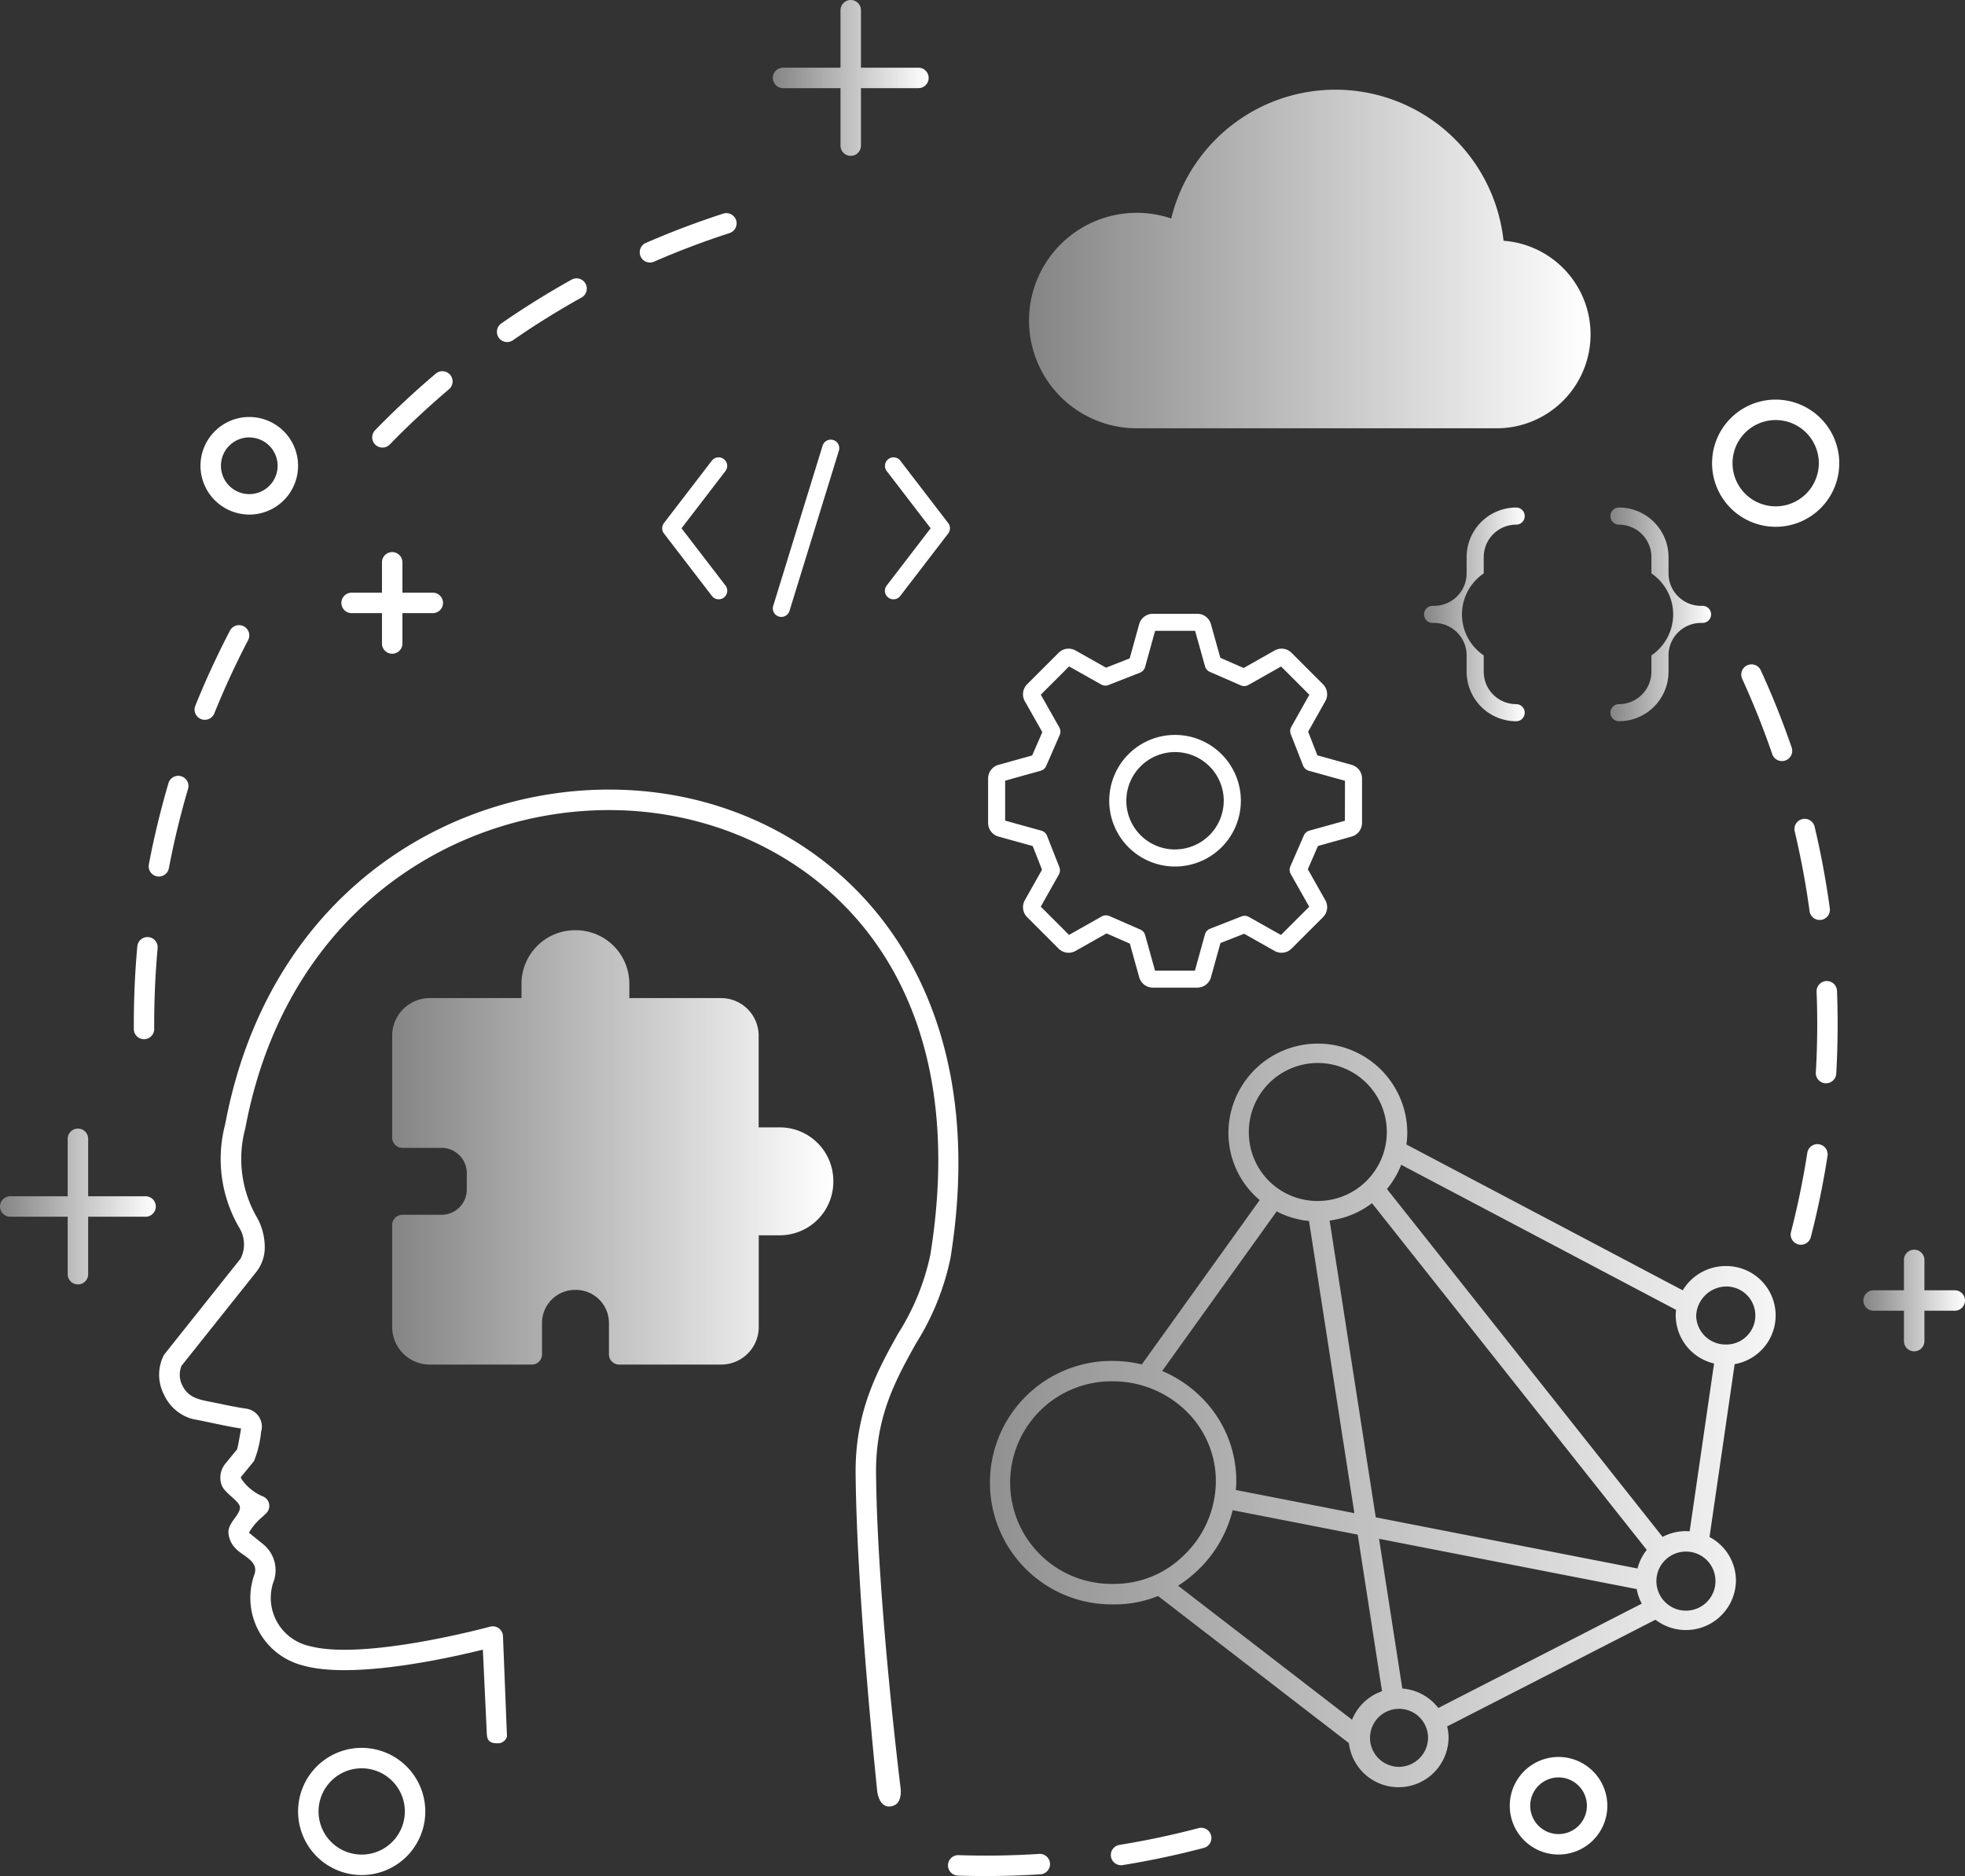
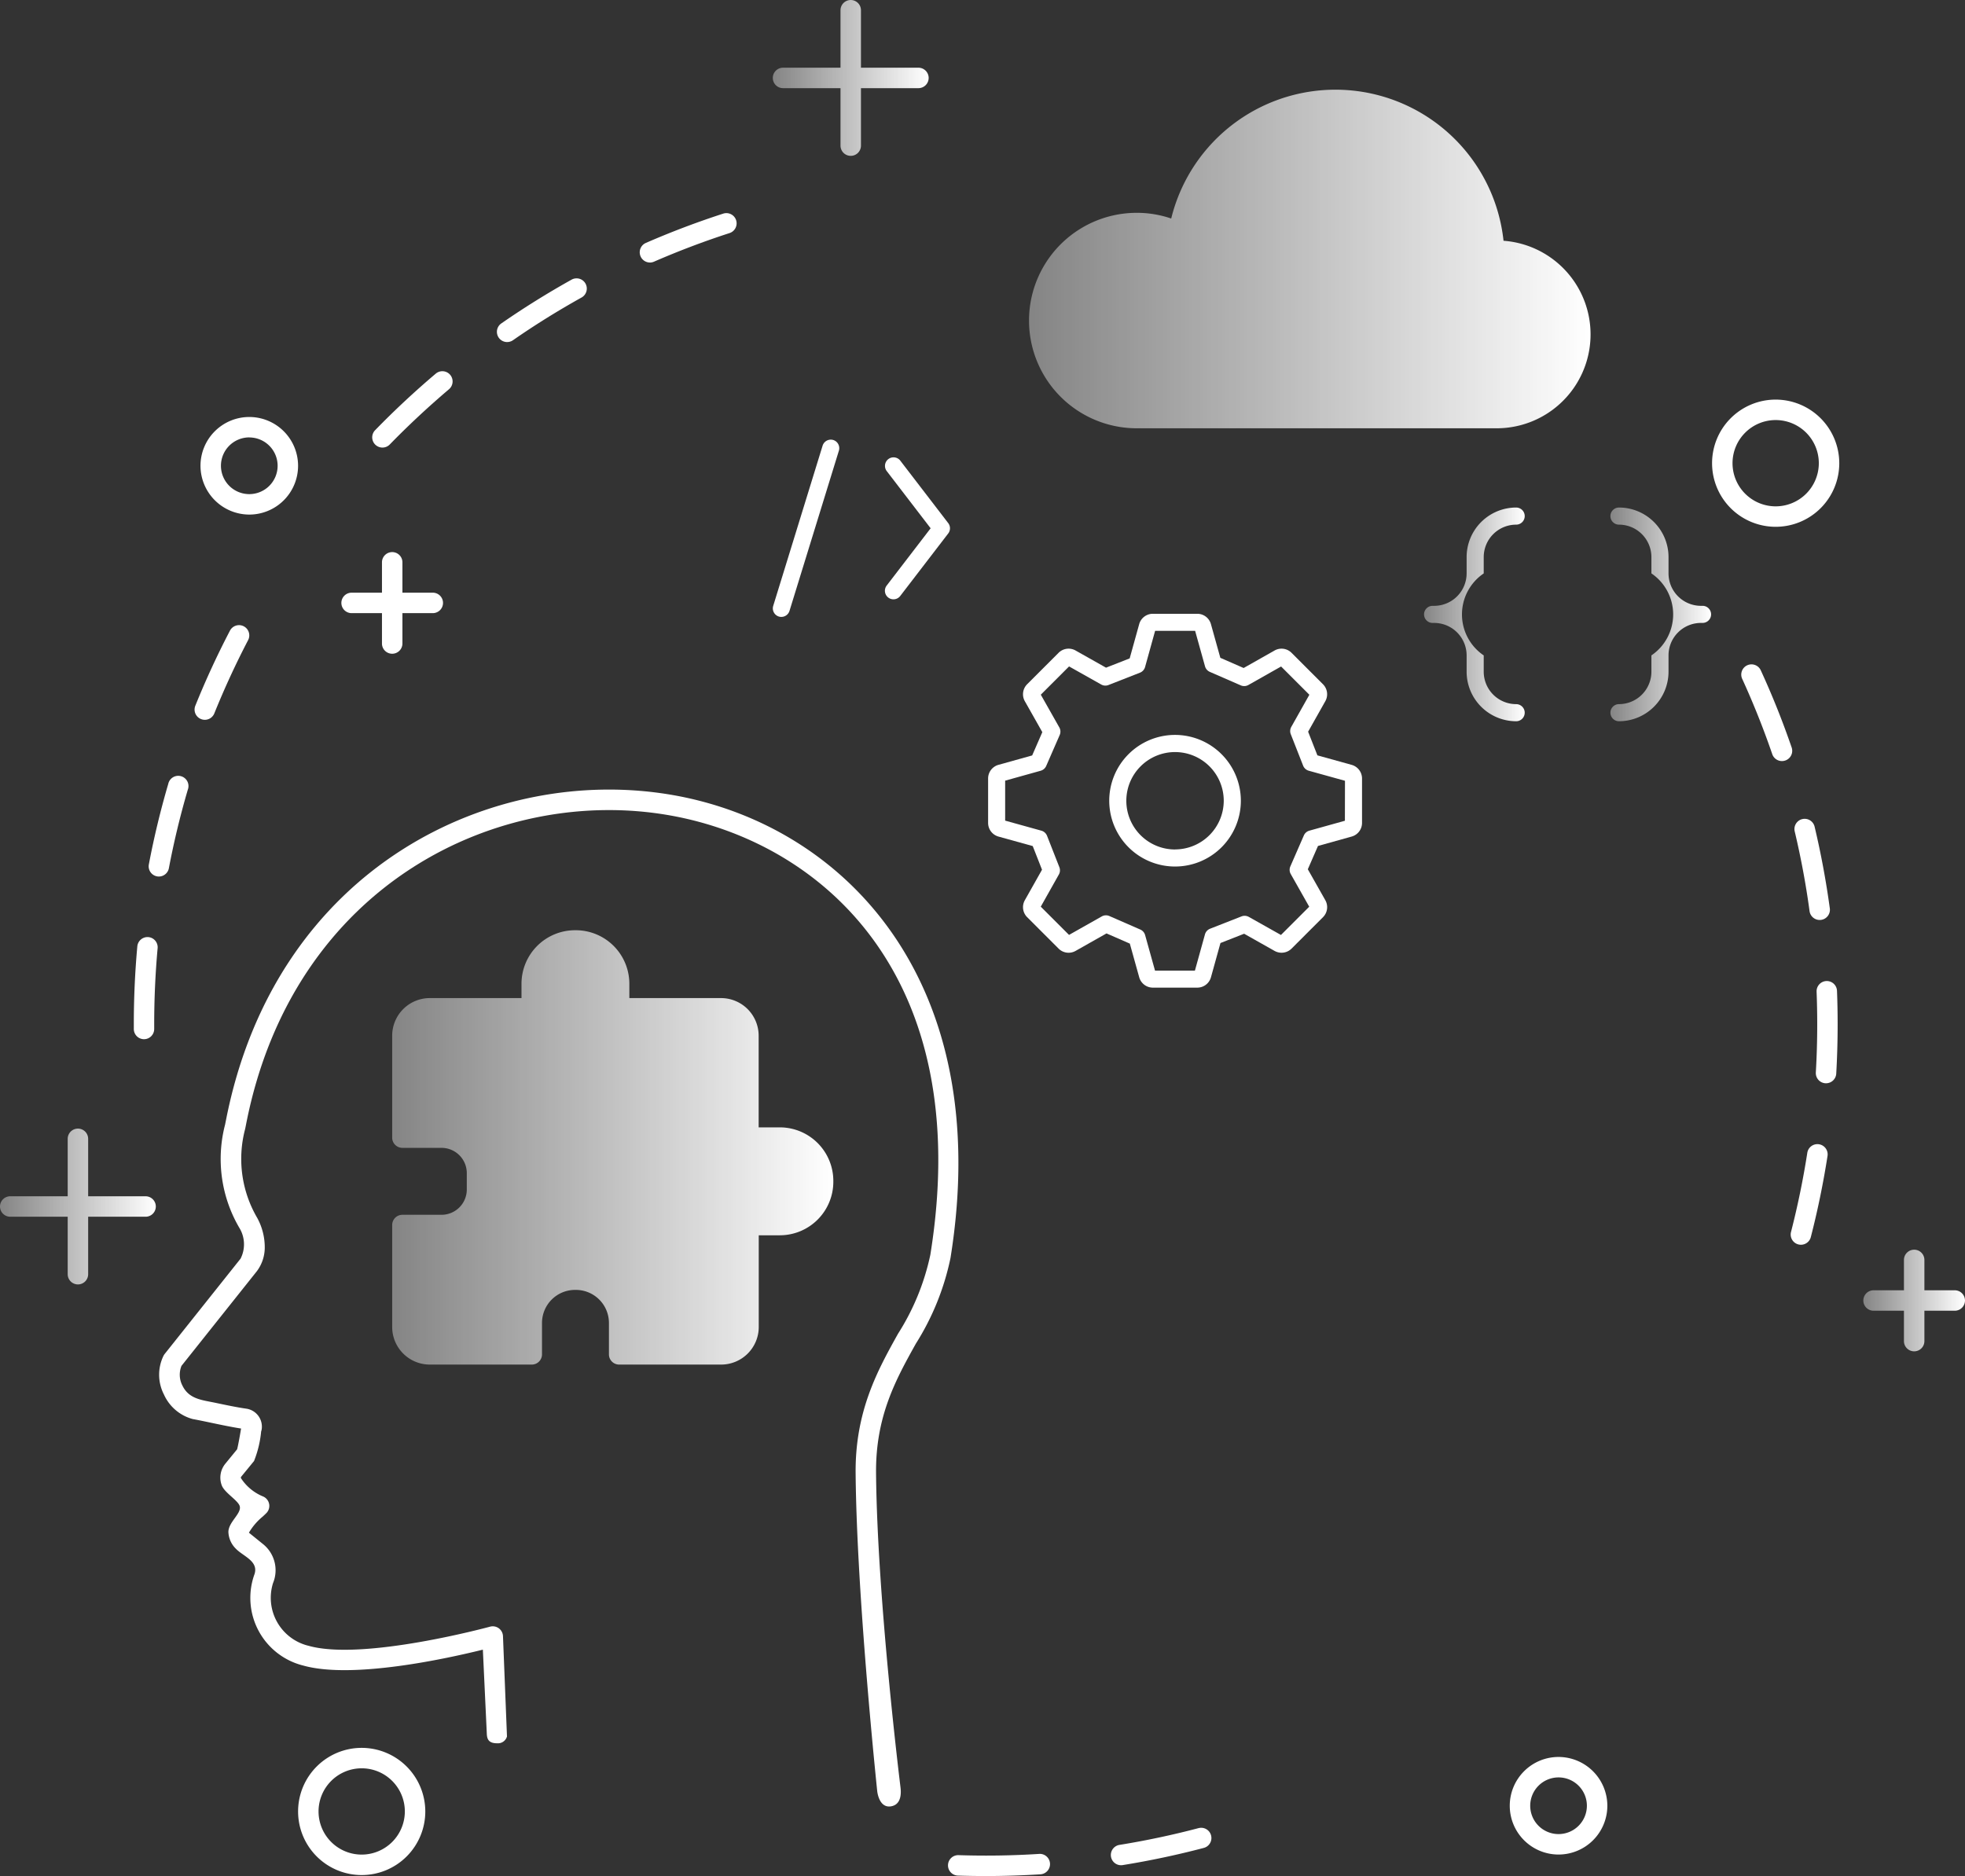
<svg xmlns="http://www.w3.org/2000/svg" id="グループ_4266" data-name="グループ 4266" width="140.633" height="134.28" viewBox="0 0 140.633 134.28">
  <rect x="0" y="0" width="140.633" height="134.28" fill="#333333" stroke="none" />
  <defs>
    <linearGradient id="linear-gradient" y1="0.5" x2="1" y2="0.5" gradientUnits="objectBoundingBox">
      <stop offset="0" stop-color="#fff" stop-opacity="0.4" />
      <stop offset="1" stop-color="#fff" />
    </linearGradient>
  </defs>
  <g id="グループ_4265" data-name="グループ 4265" transform="translate(0 0)">
    <g id="グループ_4261" data-name="グループ 4261" transform="translate(9.577 15.252)">
      <path id="パス_3461" data-name="パス 3461" d="M293.753,3437.364a.728.728,0,0,0,.416-.13c1.582-1.1,3.233-2.124,4.908-3.057a.732.732,0,0,0-.713-1.279c-1.716.957-3.408,2.01-5.029,3.133a.732.732,0,0,0,.417,1.334Z" transform="translate(-267.033 -3428.134)" fill="#fff" />
      <path id="パス_3462" data-name="パス 3462" d="M271.884,3454.57a.728.728,0,0,0,.524-.221c1.34-1.377,2.763-2.7,4.228-3.945a.732.732,0,1,0-.946-1.117c-1.5,1.27-2.958,2.629-4.331,4.041a.732.732,0,0,0,.525,1.242Z" transform="translate(-254.09 -3437.787)" fill="#fff" />
      <path id="パス_3463" data-name="パス 3463" d="M233.389,3526.747c.358-1.887.814-3.778,1.355-5.62a.732.732,0,1,0-1.4-.412c-.554,1.887-1.021,3.825-1.388,5.759a.731.731,0,0,0,.582.855.76.76,0,0,0,.138.013A.733.733,0,0,0,233.389,3526.747Z" transform="translate(-230.88 -3479.855)" fill="#fff" />
      <path id="パス_3464" data-name="パス 3464" d="M318.782,3424.9a.739.739,0,0,0,.292-.061c1.763-.767,3.583-1.457,5.409-2.048a.732.732,0,1,0-.451-1.393c-1.871.606-3.736,1.312-5.543,2.1a.732.732,0,0,0,.293,1.4Z" transform="translate(-281.848 -3421.36)" fill="#fff" />
      <path id="パス_3465" data-name="パス 3465" d="M230.392,3548.334a.735.735,0,0,0-.795.662c-.167,1.839-.251,3.714-.251,5.573v.346a.732.732,0,0,0,.732.727h0a.732.732,0,0,0,.727-.736v-.337c0-1.815.082-3.645.245-5.439A.732.732,0,0,0,230.392,3548.334Z" transform="translate(-229.346 -3496.512)" fill="#fff" />
      <path id="パス_3466" data-name="パス 3466" d="M240.463,3500.349a.723.723,0,0,0,.274.054.732.732,0,0,0,.679-.458c.718-1.779,1.532-3.544,2.42-5.246a.732.732,0,1,0-1.3-.677c-.911,1.744-1.745,3.553-2.48,5.376A.731.731,0,0,0,240.463,3500.349Z" transform="translate(-235.655 -3464.134)" fill="#fff" />
      <path id="パス_3467" data-name="パス 3467" d="M525.058,3556.041a.732.732,0,0,0-.7.76c.03.771.045,1.556.045,2.331,0,1.147-.033,2.309-.1,3.453a.732.732,0,0,0,.689.773h.042a.732.732,0,0,0,.73-.69c.067-1.172.1-2.362.1-3.537,0-.793-.015-1.6-.046-2.387A.73.73,0,0,0,525.058,3556.041Z" transform="translate(-403.923 -3501.074)" fill="#fff" />
      <path id="パス_3468" data-name="パス 3468" d="M514.858,3506.478c-.639-1.859-1.377-3.711-2.2-5.5a.732.732,0,1,0-1.331.608c.8,1.749,1.519,3.556,2.143,5.37a.731.731,0,0,0,.692.495.754.754,0,0,0,.238-.039A.733.733,0,0,0,514.858,3506.478Z" transform="translate(-396.208 -3468.229)" fill="#fff" />
      <path id="パス_3469" data-name="パス 3469" d="M521.924,3584.656a.731.731,0,0,0-.835.61c-.295,1.9-.686,3.8-1.165,5.664a.732.732,0,1,0,1.418.364c.49-1.9.891-3.857,1.194-5.8A.732.732,0,0,0,521.924,3584.656Z" transform="translate(-401.319 -3518.006)" fill="#fff" />
      <path id="パス_3470" data-name="パス 3470" d="M522.369,3534.865a.767.767,0,0,0,.1-.006.732.732,0,0,0,.626-.824c-.266-1.953-.63-3.913-1.083-5.825a.732.732,0,1,0-1.424.337c.442,1.867.8,3.779,1.057,5.685A.732.732,0,0,0,522.369,3534.865Z" transform="translate(-401.714 -3484.269)" fill="#fff" />
      <path id="パス_3471" data-name="パス 3471" d="M378.632,3709.121c-1.923.123-3.873.152-5.783.089a.732.732,0,0,0-.048,1.463c.657.021,1.332.032,2,.032,1.3,0,2.619-.042,3.92-.123a.732.732,0,0,0-.093-1.462Z" transform="translate(-313.835 -3591.678)" fill="#fff" />
      <path id="パス_3472" data-name="パス 3472" d="M406.959,3704.566c-1.854.49-3.757.893-5.656,1.2a.732.732,0,0,0,.116,1.455.624.624,0,0,0,.118-.01c1.946-.314,3.9-.728,5.8-1.229a.732.732,0,0,0-.373-1.416Z" transform="translate(-330.76 -3588.968)" fill="#fff" />
      <path id="パス_3473" data-name="パス 3473" d="M270.626,3522.868c-12.889-2.29-28.5,5.079-32.055,23.262l-.064.317a9.755,9.755,0,0,0,1.01,7.365,2.264,2.264,0,0,1,.1,2.224l-5.434,6.825a.758.758,0,0,0-.084.133,3.089,3.089,0,0,0,.031,2.763,3.154,3.154,0,0,0,2.063,1.761c.374.067.823.162,1.3.262.7.147,1.483.313,2.159.416-.062.386-.206,1.2-.282,1.486l-.844,1.032a1.571,1.571,0,0,0-.255,1.553c.208.542,1.189,1.083,1.289,1.5.123.52-.8,1.115-.815,1.824a1.768,1.768,0,0,0,.539,1.212c.527.551,1.7.9,1.3,1.9a4.99,4.99,0,0,0,3.52,6.459c3.547.994,10.388-.526,12.853-1.138l.281,5.988c.01.4.118.712.732.712a.672.672,0,0,0,.713-.487l-.286-7.171a.732.732,0,0,0-.926-.687c-.09.024-9.075,2.463-12.973,1.372a3.531,3.531,0,0,1-2.556-4.5,2.4,2.4,0,0,0-.71-2.776l-1.018-.823a4.284,4.284,0,0,1,.977-1.145c.1-.091.187-.175.265-.251a.734.734,0,0,0-.215-1.191,3.435,3.435,0,0,1-1.6-1.322.109.109,0,0,1,.022-.1l.917-1.121a7.606,7.606,0,0,0,.509-2.119.732.732,0,0,0,.035-.127,1.3,1.3,0,0,0-1.089-1.5c-.664-.093-1.463-.261-2.237-.424-.949-.2-1.874-.258-2.343-1.229a1.693,1.693,0,0,1-.067-1.413l5.393-6.774a2.826,2.826,0,0,0,.566-1.653,4.393,4.393,0,0,0-.535-2.157,8.36,8.36,0,0,1-.866-6.381l.066-.329c3.371-17.266,18.159-24.278,30.362-22.1,10.614,1.889,21.855,11.258,18.609,31.442a17.114,17.114,0,0,1-2.314,5.654c-1.441,2.589-3.074,5.524-3.034,9.987.072,7.883,1.22,19.587,1.545,22.749,0,0,.113,1.216.967,1.093s.724-1.152.7-1.358c-.016-.143-1.667-13.43-1.75-22.5-.037-4.075,1.43-6.712,2.849-9.262a18.509,18.509,0,0,0,2.479-6.132C293.619,3536.111,282.783,3525.032,270.626,3522.868Z" transform="translate(-231.976 -3481.2)" fill="#fff" />
      <path id="パス_3474" data-name="パス 3474" d="M510.664,3454.071a4.552,4.552,0,1,0,4.552,4.552A4.558,4.558,0,0,0,510.664,3454.071Zm0,7.64a3.088,3.088,0,1,1,3.088-3.087A3.091,3.091,0,0,1,510.664,3461.711Z" transform="translate(-393.158 -3440.721)" fill="#fff" />
      <path id="パス_3475" data-name="パス 3475" d="M262.705,3690.527a4.552,4.552,0,1,0,4.552,4.552A4.557,4.557,0,0,0,262.705,3690.527Zm0,7.639a3.088,3.088,0,1,1,3.088-3.088A3.091,3.091,0,0,1,262.705,3698.166Z" transform="translate(-246.396 -3580.674)" fill="#fff" />
      <path id="パス_3476" data-name="パス 3476" d="M266.476,3485.184h2.173v2.174a.732.732,0,0,0,1.464,0v-2.174h2.173a.732.732,0,0,0,0-1.464h-2.173v-2.173a.732.732,0,1,0-1.464,0v2.173h-2.173a.732.732,0,1,0,0,1.464Z" transform="translate(-250.889 -3456.55)" fill="#fff" />
      <path id="パス_3477" data-name="パス 3477" d="M244.531,3464.1a3.492,3.492,0,1,0-3.492-3.492A3.5,3.5,0,0,0,244.531,3464.1Zm0-5.52a2.028,2.028,0,1,1-2.028,2.028A2.03,2.03,0,0,1,244.531,3458.576Z" transform="translate(-236.267 -3442.521)" fill="#fff" />
      <path id="パス_3478" data-name="パス 3478" d="M474.128,3692.12a3.492,3.492,0,1,0,3.492,3.492A3.5,3.5,0,0,0,474.128,3692.12Zm0,5.52a2.028,2.028,0,1,1,2.028-2.028A2.03,2.03,0,0,1,474.128,3697.64Z" transform="translate(-372.161 -3581.616)" fill="#fff" />
      <path id="パス_3479" data-name="パス 3479" d="M405.174,3502.446l-2.452-.681-.664-1.693,1.231-2.184a1.015,1.015,0,0,0-.166-1.211l-2.253-2.253a1.012,1.012,0,0,0-1.212-.164l-2.215,1.253-1.668-.729-.673-2.413a1.014,1.014,0,0,0-.974-.739h-3.185a1.014,1.014,0,0,0-.975.74l-.681,2.453-1.693.664-2.182-1.23a1.014,1.014,0,0,0-1.212.165l-2.252,2.252a1.014,1.014,0,0,0-.165,1.213l1.252,2.215-.727,1.667-2.412.673a1.014,1.014,0,0,0-.741.974v3.185a1.014,1.014,0,0,0,.741.975l2.452.68.665,1.693-1.23,2.183a1.013,1.013,0,0,0,.165,1.212l2.252,2.252a1.012,1.012,0,0,0,1.213.165l2.216-1.253,1.668.729.673,2.413a1.015,1.015,0,0,0,.974.739h3.185a1.015,1.015,0,0,0,.974-.74l.681-2.453,1.694-.665,2.181,1.23a1.017,1.017,0,0,0,1.213-.165l2.252-2.252a1.013,1.013,0,0,0,.165-1.213l-1.253-2.215.728-1.668,2.412-.673a1.013,1.013,0,0,0,.74-.974v-3.185A1.014,1.014,0,0,0,405.174,3502.446Zm-.484,4-2.538.708a.611.611,0,0,0-.4.345l-.966,2.214a.611.611,0,0,0,.028.546l1.323,2.34-2.023,2.022-2.3-1.293a.615.615,0,0,0-.524-.036l-2.249.882a.613.613,0,0,0-.366.406l-.719,2.591H391.1l-.707-2.538a.613.613,0,0,0-.345-.4l-2.214-.967a.612.612,0,0,0-.546.028l-2.341,1.323-2.023-2.022,1.294-2.3a.61.61,0,0,0,.037-.524l-.883-2.249a.612.612,0,0,0-.406-.366l-2.591-.719v-2.861l2.538-.708a.613.613,0,0,0,.4-.345l.966-2.214a.611.611,0,0,0-.029-.546l-1.324-2.34,2.023-2.023,2.3,1.294a.606.606,0,0,0,.524.036l2.249-.882a.611.611,0,0,0,.367-.406l.719-2.591h2.862l.708,2.539a.613.613,0,0,0,.345.4l2.215.966a.611.611,0,0,0,.546-.028l2.34-1.323,2.023,2.023-1.294,2.3a.612.612,0,0,0-.036.524l.882,2.248a.612.612,0,0,0,.406.366l2.591.719Z" transform="translate(-318.014 -3462.952)" fill="#fff" />
      <path id="パス_3480" data-name="パス 3480" d="M405.109,3512.877a4.71,4.71,0,1,0,4.71,4.71A4.715,4.715,0,0,0,405.109,3512.877Zm0,8.2a3.486,3.486,0,1,1,3.485-3.486A3.489,3.489,0,0,1,405.109,3521.073Z" transform="translate(-330.589 -3475.527)" fill="#fff" />
      <path id="パス_3481" data-name="パス 3481" d="M345.733,3461.118a.616.616,0,0,0-.765.405l-3.534,11.465a.612.612,0,0,0,.4.765.6.6,0,0,0,.18.027.613.613,0,0,0,.585-.432l3.534-11.465A.613.613,0,0,0,345.733,3461.118Z" transform="translate(-295.672 -3444.876)" fill="#fff" />
      <path id="パス_3482" data-name="パス 3482" d="M362.17,3464.436a.612.612,0,0,0-.971.746l3.141,4.092-3.141,4.093a.612.612,0,1,0,.971.745l3.427-4.465a.611.611,0,0,0,0-.745Z" transform="translate(-307.312 -3446.714)" fill="#fff" />
-       <path id="パス_3483" data-name="パス 3483" d="M326.413,3464.323a.611.611,0,0,0-.858.112l-3.428,4.466a.612.612,0,0,0,0,.745l3.428,4.465a.612.612,0,1,0,.971-.745l-3.142-4.092,3.142-4.093A.611.611,0,0,0,326.413,3464.323Z" transform="translate(-284.186 -3446.714)" fill="#fff" />
    </g>
    <g id="グループ_4264" data-name="グループ 4264" transform="translate(0 0)">
      <path id="パス_3484" data-name="パス 3484" d="M342.134,3390.3h4.113v4.113a.732.732,0,0,0,1.464,0V3390.3h4.113a.732.732,0,1,0,0-1.464h-4.113v-4.113a.732.732,0,1,0-1.464,0v4.113h-4.113a.732.732,0,0,0,0,1.464Z" transform="translate(-286.093 -3383.99)" fill="url(#linear-gradient)" />
      <path id="パス_3485" data-name="パス 3485" d="M539.185,3606.064h-2.173v-2.173a.732.732,0,1,0-1.464,0v2.173h-2.174a.732.732,0,1,0,0,1.464h2.174v2.174a.732.732,0,1,0,1.464,0v-2.174h2.173a.732.732,0,1,0,0-1.464Z" transform="translate(-399.285 -3513.711)" fill="url(#linear-gradient)" />
      <g id="グループ_4263" data-name="グループ 4263" transform="translate(0 6.426)">
-         <path id="パス_3486" data-name="パス 3486" d="M432.12,3583.044a3.584,3.584,0,0,0-3.073,1.736l-19.774-10.437a6.277,6.277,0,0,0,.06-.822,6.4,6.4,0,0,0-12.8,0,6.281,6.281,0,0,0,2.237,4.8l-8.437,11.763a8.929,8.929,0,0,0-2.054-.251,8.714,8.714,0,1,0-.014,17.427h.155a8.3,8.3,0,0,0,3.076-.6l13.657,10.526a3.58,3.58,0,0,0,7.135-.375,3.5,3.5,0,0,0-.1-.816l14.907-7.639a3.58,3.58,0,0,0,5.76-2.8,3.538,3.538,0,0,0-1.891-3.12l1.8-12.373a3.536,3.536,0,0,0-.642-7.02Zm-34.126-9.522a4.938,4.938,0,1,1,4.938,4.863A4.907,4.907,0,0,1,397.994,3573.522Zm1.99,5.61a6.408,6.408,0,0,0,2.316.686l3.247,20.912-8.485-1.659c.013-.172.031-.343.034-.517a8.421,8.421,0,0,0-2.459-6.073,8.887,8.887,0,0,0-2.845-1.928Zm-11.695,26.661a7.251,7.251,0,1,1-.013-14.5,7.506,7.506,0,0,1,5.318,2.215,6.973,6.973,0,0,1,2.038,5.024,7.363,7.363,0,0,1-2.284,5.21A7.09,7.09,0,0,1,388.289,3605.793Zm17.091,9.723-12.448-9.594a9.107,9.107,0,0,0,1.433-1.127,8.89,8.89,0,0,0,2.47-4.278l8.951,1.75,1.74,11.207A3.576,3.576,0,0,0,405.38,3615.517Zm3.327,3.372a2.077,2.077,0,1,1,2.114-2.077A2.1,2.1,0,0,1,408.707,3618.888Zm2.847-4.213a3.58,3.58,0,0,0-2.576-1.391l-1.664-10.719,18.441,3.6a3.481,3.481,0,0,0,.36,1.041Zm14.257-9.985-18.735-3.662-3.3-21.241a6.408,6.408,0,0,0,3.033-1.243l19.664,24.816A3.51,3.51,0,0,0,425.81,3604.691Zm5.579.866a2.114,2.114,0,1,1-2.114-2.076A2.1,2.1,0,0,1,431.388,3605.557Zm-1.847-3.527c-.089-.006-.177-.013-.267-.013a3.584,3.584,0,0,0-1.671.412l-19.726-24.9a6.318,6.318,0,0,0,1.019-1.733l19.671,10.382a3.507,3.507,0,0,0-.025.4,3.551,3.551,0,0,0,2.746,3.44Zm2.579-13.37a2.1,2.1,0,0,1-2.112-2.062,2.179,2.179,0,0,1,2.112-2.091,2.077,2.077,0,1,1,0,4.153Z" transform="translate(-308.616 -3498.85)" fill="url(#linear-gradient)" />
        <path id="パス_3487" data-name="パス 3487" d="M216.3,3586.765H212.19v-4.112a.732.732,0,1,0-1.464,0v4.112h-4.113a.732.732,0,1,0,0,1.464h4.113v4.113a.732.732,0,1,0,1.464,0v-4.113H216.3a.732.732,0,0,0,0-1.464Z" transform="translate(-205.881 -3507.566)" fill="url(#linear-gradient)" />
        <g id="グループ_4262" data-name="グループ 4262" transform="translate(101.917 29.901)">
          <path id="パス_3488" data-name="パス 3488" d="M459.874,3477.715v-1.169a2.324,2.324,0,0,1,2.322-2.321.612.612,0,0,0,0-1.225,3.55,3.55,0,0,0-3.546,3.546v1.169a2.324,2.324,0,0,1-2.321,2.321h-.113a.612.612,0,1,0,0,1.224h.113a2.325,2.325,0,0,1,2.321,2.323v1.168a3.55,3.55,0,0,0,3.546,3.546.612.612,0,1,0,0-1.224,2.324,2.324,0,0,1-2.322-2.321v-1.168a3.543,3.543,0,0,1,0-5.868Z" transform="translate(-455.603 -3473)" fill="url(#linear-gradient)" />
          <path id="パス_3489" data-name="パス 3489" d="M494.881,3480.036h-.113a2.325,2.325,0,0,1-2.322-2.321v-1.169A3.55,3.55,0,0,0,488.9,3473a.612.612,0,0,0,0,1.225,2.324,2.324,0,0,1,2.321,2.321v1.169a3.543,3.543,0,0,1,0,5.868v1.168a2.324,2.324,0,0,1-2.321,2.321.612.612,0,0,0,0,1.224,3.549,3.549,0,0,0,3.546-3.546v-1.168a2.325,2.325,0,0,1,2.322-2.323h.113a.612.612,0,1,0,0-1.224Z" transform="translate(-474.949 -3473)" fill="url(#linear-gradient)" />
        </g>
        <path id="パス_3490" data-name="パス 3490" d="M302.4,3561.239h-1.516v-6.564a2.693,2.693,0,0,0-2.69-2.689h-6.565v-1.028a3.833,3.833,0,0,0-3.828-3.829h-.062a3.833,3.833,0,0,0-3.828,3.829v1.028h-6.565a2.693,2.693,0,0,0-2.69,2.689v7.3a.732.732,0,0,0,.732.731h2.8a1.811,1.811,0,0,1,1.808,1.808v1.175a1.81,1.81,0,0,1-1.808,1.808h-2.8a.732.732,0,0,0-.732.732v7.3a2.693,2.693,0,0,0,2.69,2.689h7.3a.731.731,0,0,0,.732-.731v-2.249a2.367,2.367,0,0,1,2.364-2.365h.063a2.367,2.367,0,0,1,2.364,2.365v2.249a.732.732,0,0,0,.732.731h7.3a2.692,2.692,0,0,0,2.69-2.689v-6.565H302.4a3.832,3.832,0,0,0,3.828-3.828v-.062A3.832,3.832,0,0,0,302.4,3561.239Z" transform="translate(-246.588 -3486.973)" fill="url(#linear-gradient)" />
        <path id="パス_3491" data-name="パス 3491" d="M420.292,3410.542a12.1,12.1,0,0,0-23.784-1.592,7.608,7.608,0,0,0-2.465-.408,7.711,7.711,0,0,0,0,15.422h25.773a6.72,6.72,0,0,0,.476-13.422Z" transform="translate(-312.686 -3399.735)" fill="url(#linear-gradient)" />
      </g>
    </g>
  </g>
</svg>